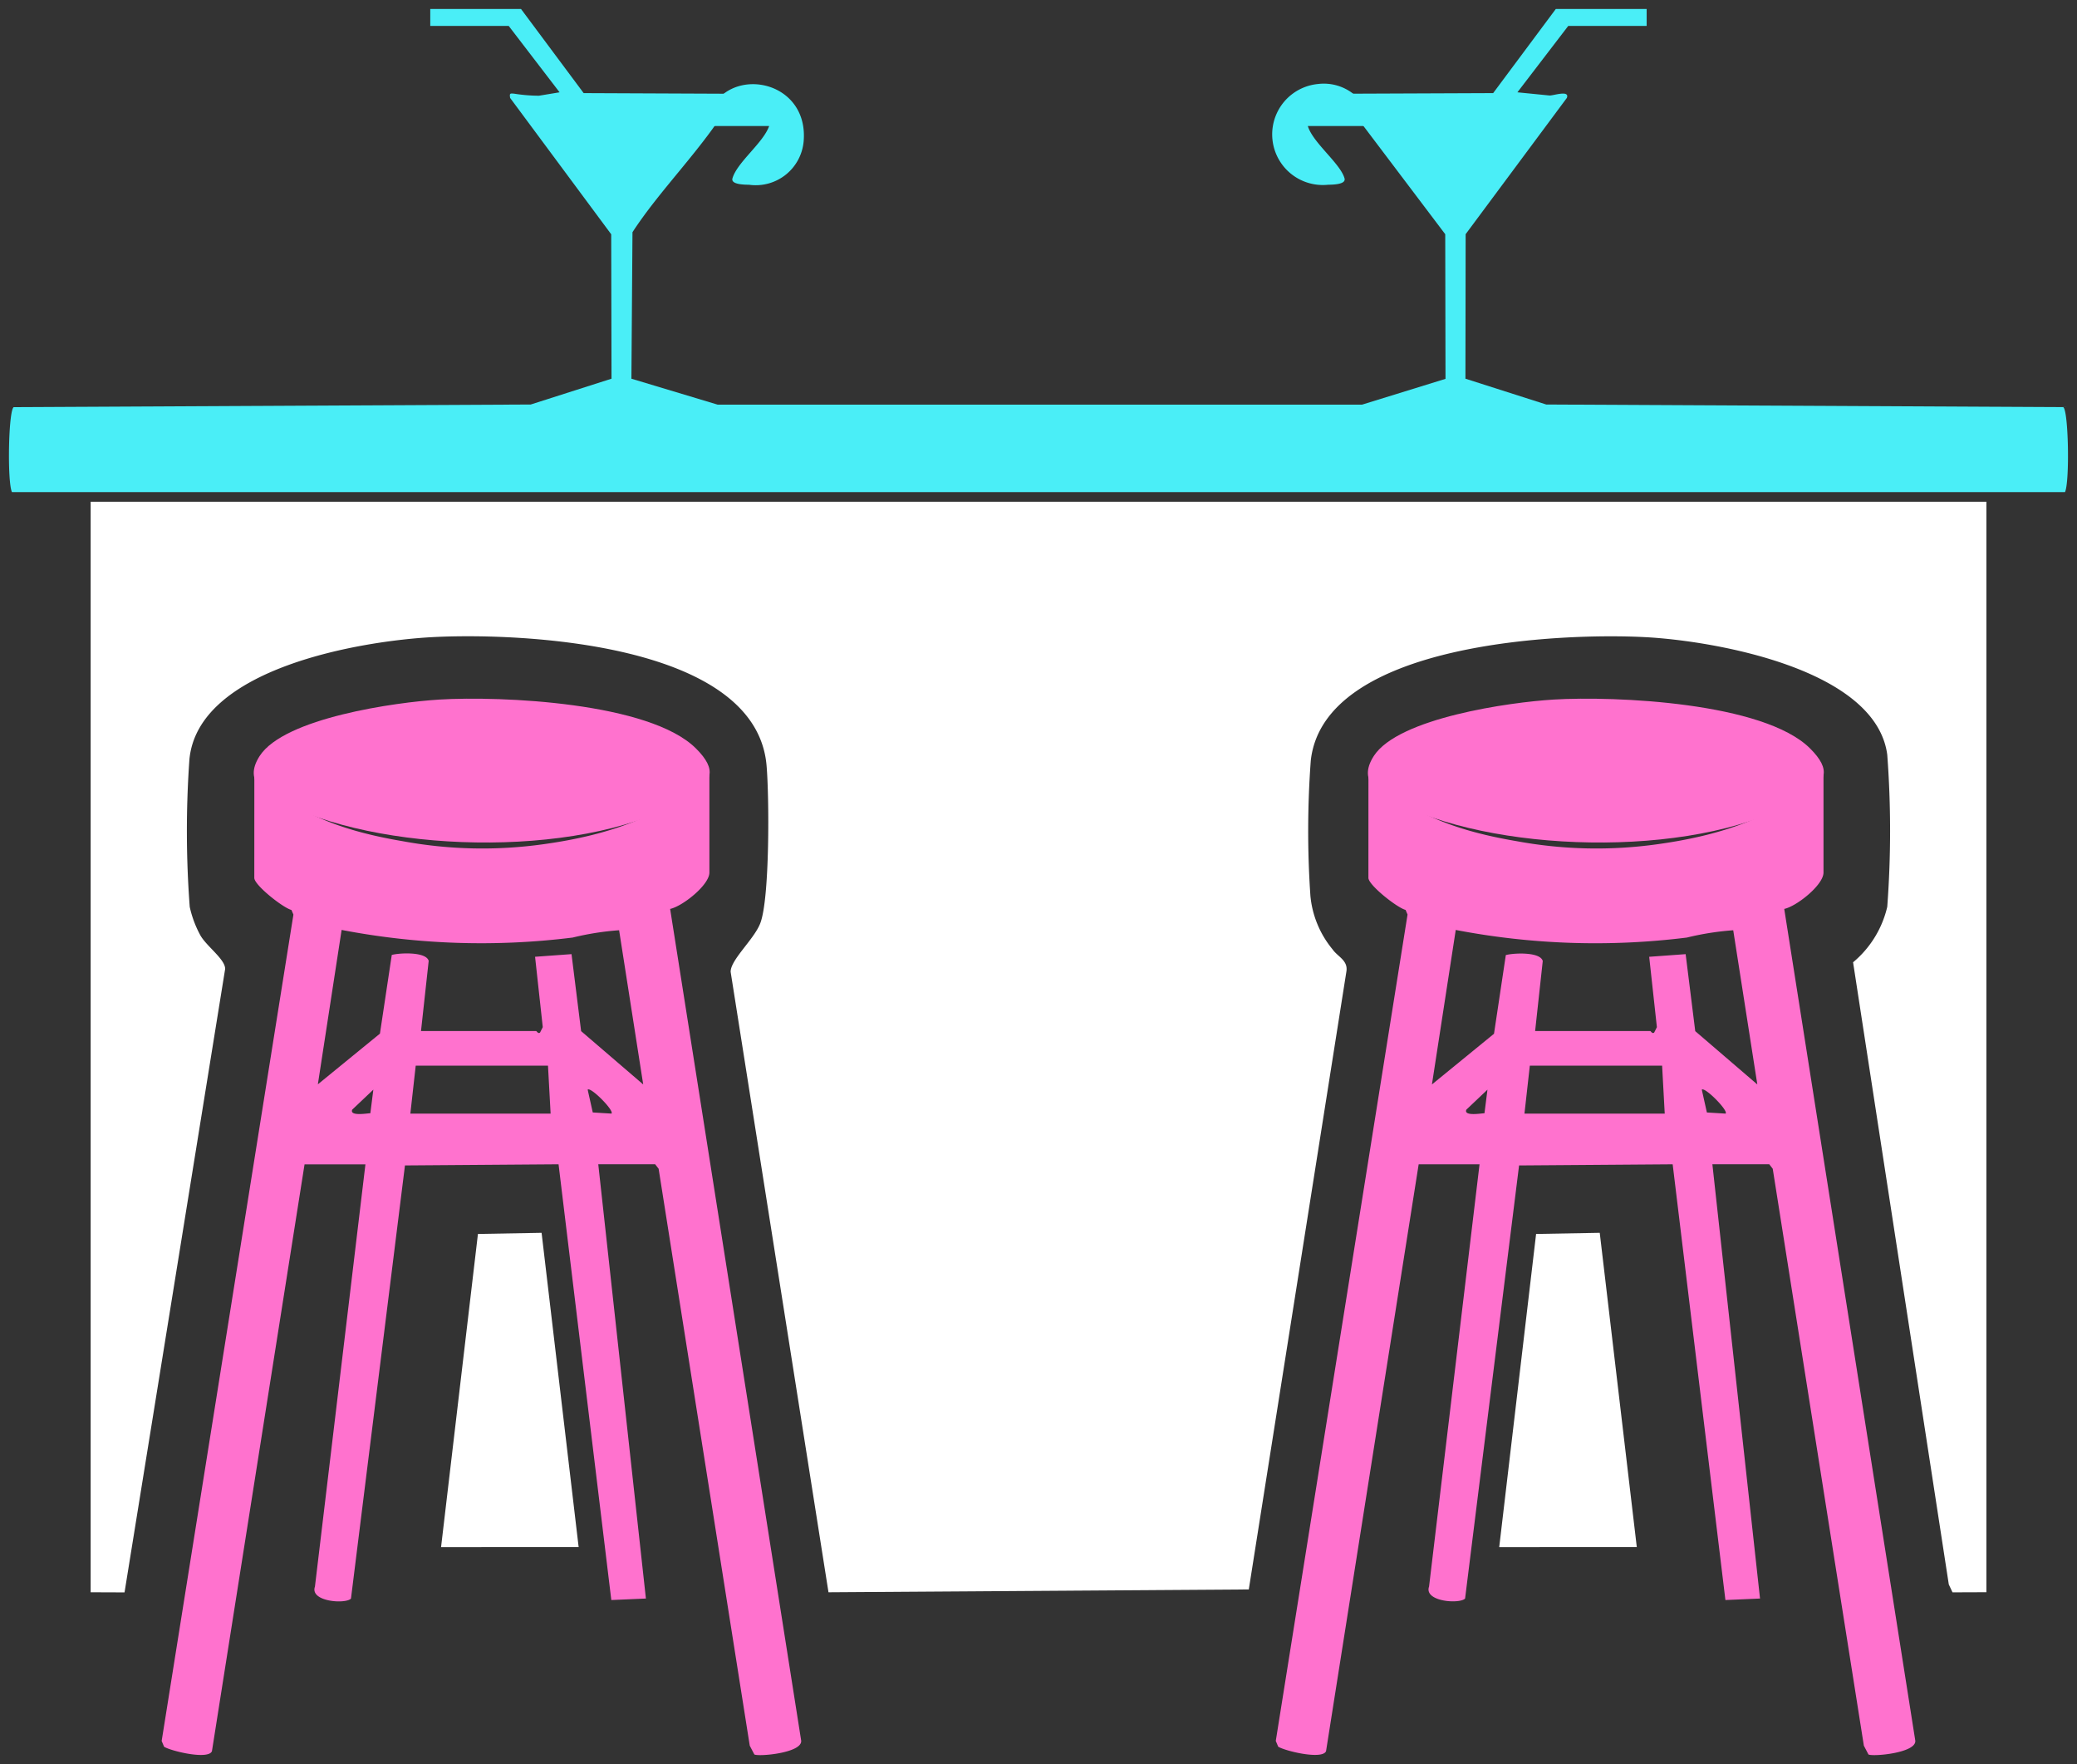
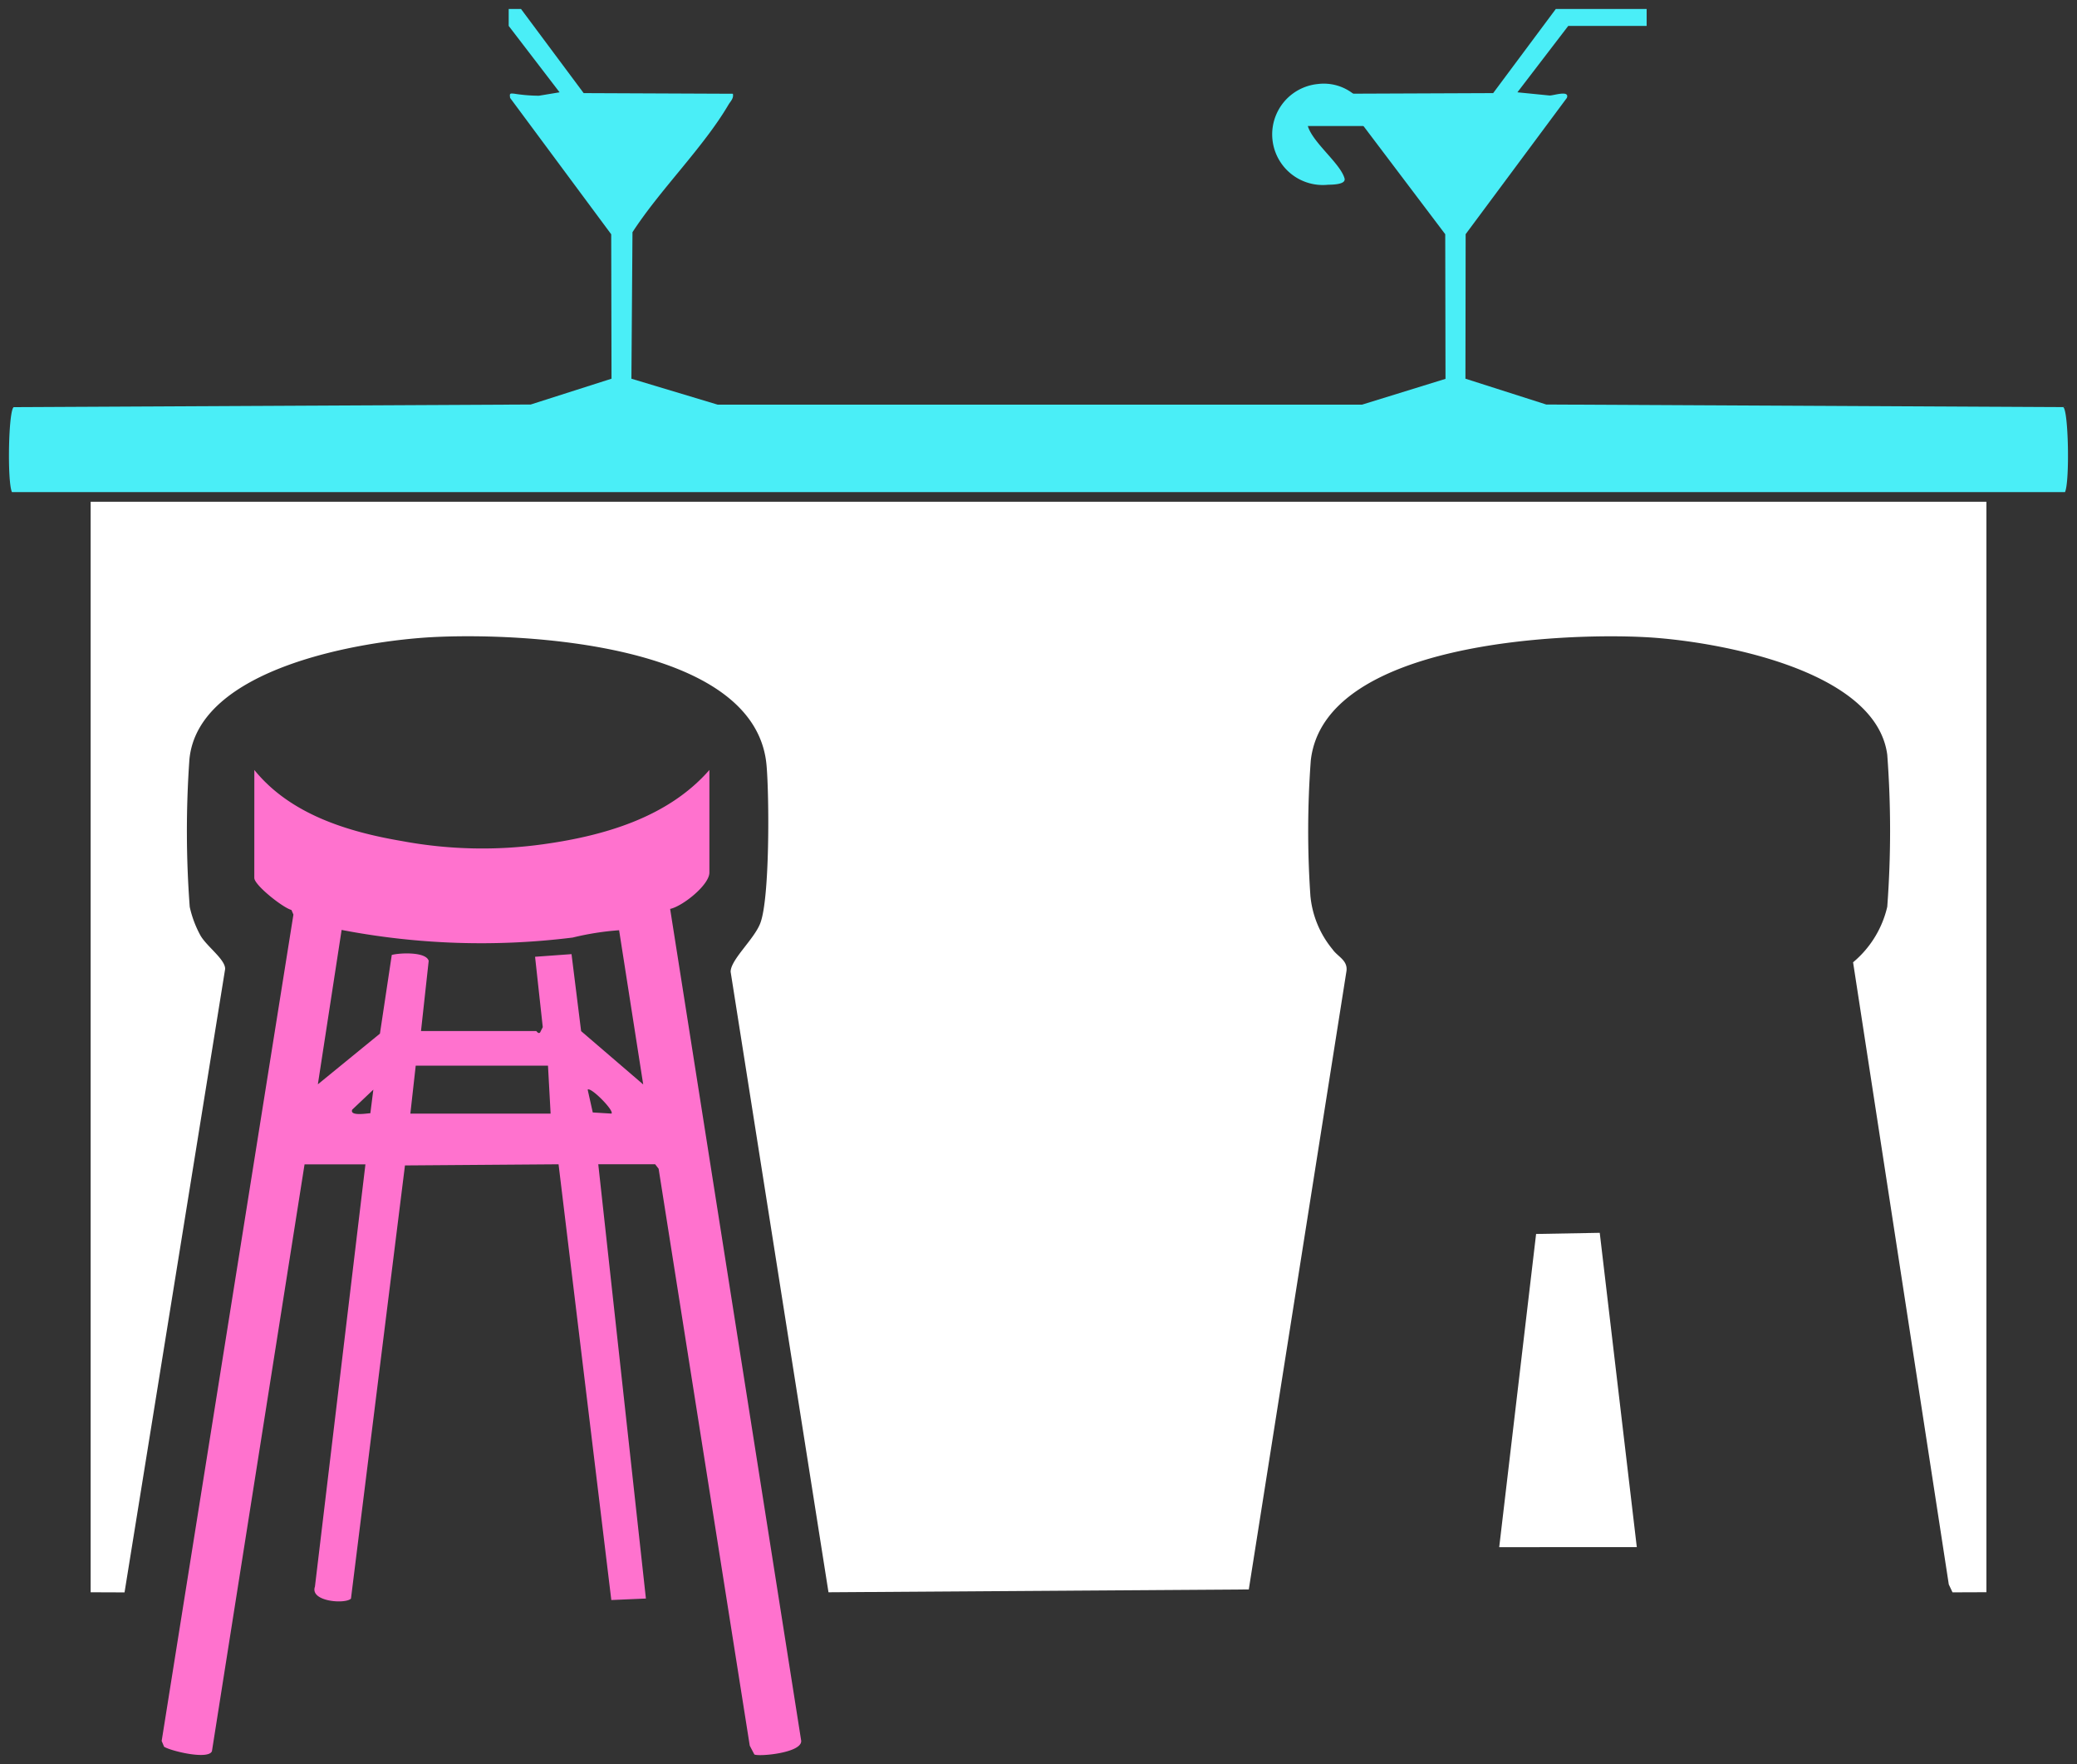
<svg xmlns="http://www.w3.org/2000/svg" width="116.01" height="98.534" viewBox="0 0 116.01 98.534">
  <rect x="0" y="0" width="116.01" height="98.534" fill="#333333" stroke="none" />
  <g id="グループ_180" data-name="グループ 180" transform="translate(-89.219 -72.979)">
    <path id="パス_99" data-name="パス 99" d="M112.872,44.88v60.9l-1.893.007-.208-.442L105.425,70.6a5.716,5.716,0,0,0,1.909-3.1,57.045,57.045,0,0,0,0-8.493c-.64-4.808-9.675-6.348-13.416-6.56-4.752-.269-18.037.285-18.782,6.879a53.2,53.2,0,0,0-.022,7.562,5.487,5.487,0,0,0,1.237,2.989c.288.417.886.617.771,1.255l-5.449,34.493-23.476.158-5.465-34.65c-.006-.676,1.307-1.81,1.655-2.713.538-1.4.5-7.1.352-8.8-.579-6.877-13.754-7.439-18.658-7.18-3.917.208-13.131,1.7-13.582,6.864a56.82,56.82,0,0,0,.02,8.2,6.008,6.008,0,0,0,.6,1.6c.352.613,1.379,1.325,1.379,1.865l-5.62,34.821-1.893-.007V44.88Z" transform="translate(87.297 56.121)" fill="#fff" stroke="rgba(0,0,0,0)" stroke-miterlimit="10" stroke-width="1" />
-     <path id="パス_100" data-name="パス 100" d="M28.6,0l3.5,4.7,8.335.036c.053.267-.131.416-.247.613-1.4,2.383-3.829,4.753-5.361,7.12l-.06,8.181L39.589,22.1H75.572l4.666-1.442-.015-8.078L74.714,5.292l-.147-.558L82.9,4.7,86.4,0h5.073V.947H87.094L84.254,4.655l1.791.178c.2.017,1.143-.323.971.135l-5.653,7.61-.012,8.071,4.513,1.442,28.876.146c.295.172.37,4.156.1,4.745H.167c-.27-.588-.195-4.573.1-4.745l28.876-.146,4.513-1.442-.017-8.065L27.992,4.968c-.035-.258-.013-.258.229-.236a9.016,9.016,0,0,0,1.38.114l1.154-.191L27.913.947H23.532V0Z" transform="translate(89.719 73.479)" fill="#4aeef7" stroke="rgba(0,0,0,0)" stroke-miterlimit="10" stroke-width="1" />
+     <path id="パス_100" data-name="パス 100" d="M28.6,0l3.5,4.7,8.335.036c.053.267-.131.416-.247.613-1.4,2.383-3.829,4.753-5.361,7.12l-.06,8.181L39.589,22.1H75.572l4.666-1.442-.015-8.078L74.714,5.292l-.147-.558L82.9,4.7,86.4,0h5.073V.947H87.094L84.254,4.655l1.791.178c.2.017,1.143-.323.971.135l-5.653,7.61-.012,8.071,4.513,1.442,28.876.146c.295.172.37,4.156.1,4.745H.167c-.27-.588-.195-4.573.1-4.745l28.876-.146,4.513-1.442-.017-8.065L27.992,4.968c-.035-.258-.013-.258.229-.236a9.016,9.016,0,0,0,1.38.114l1.154-.191L27.913.947V0Z" transform="translate(89.719 73.479)" fill="#4aeef7" stroke="rgba(0,0,0,0)" stroke-miterlimit="10" stroke-width="1" />
    <path id="パス_101" data-name="パス 101" d="M16.952,69.12c2,2.472,5.212,3.456,8.248,3.971a24.522,24.522,0,0,0,7.912.174c3.378-.471,6.949-1.5,9.257-4.145v5.728c0,.7-1.508,1.89-2.193,2.032l7.32,46.455c.055.688-2.39.9-2.617.766l-.256-.489-5.09-32.22-.194-.251H36.162l2.661,24.253-1.932.084L33.944,91.142l-8.579.064L22.349,115.4c-.319.316-2.31.169-2.012-.672l2.82-23.583h-3.4l-5.173,32.773c-.191.495-2.275,0-2.673-.247l-.135-.323,7.359-46.151-.111-.259c-.472-.119-2.074-1.387-2.074-1.788ZM26.261,83.7h6.428c.036,0,.113.176.222.083l.151-.3-.43-3.93,2.036-.148.536,4.3,3.468,2.978-1.346-8.612a15.607,15.607,0,0,0-2.59.408,41.3,41.3,0,0,1-12.909-.425L20.5,86.676l3.467-2.831.661-4.394c.421-.117,1.92-.194,2.062.331Zm7.093,1.934H25.966l-.3,2.678H33.5Zm-9.922,2.658.167-1.319-1.18,1.118c-.16.386.859.2,1.012.2m13.468.02c.176-.156-1.164-1.512-1.329-1.337l.285,1.274Z" transform="translate(86.473 46.86)" fill="#ff72ce" stroke="rgba(0,0,0,0)" stroke-miterlimit="10" stroke-width="1" />
-     <path id="パス_102" data-name="パス 102" d="M30.474,61c3.483-.211,11.77.159,14.348,2.725,1.215,1.209.922,1.885-.382,2.707C39,69.859,27.723,69.653,22.025,66.89c-1.179-.572-2.534-1.234-1.571-2.735,1.373-2.138,7.63-3.009,10.019-3.154" transform="translate(83.265 51.049)" fill="#ff72ce" stroke="rgba(0,0,0,0)" stroke-miterlimit="10" stroke-width="1" />
-     <path id="パス_103" data-name="パス 103" d="M34.581,126.758l2.06-17.492,3.555-.064,2.07,17.555Z" transform="translate(79.273 32.627)" fill="#fff" stroke="rgba(0,0,0,0)" stroke-miterlimit="10" stroke-width="1" />
-     <path id="パス_104" data-name="パス 104" d="M114.951,69.12c2,2.472,5.212,3.456,8.248,3.971a24.522,24.522,0,0,0,7.912.174c3.378-.471,6.949-1.5,9.257-4.145v5.728c0,.7-1.508,1.89-2.193,2.032l7.32,46.455c.055.688-2.391.9-2.617.766l-.256-.489-5.09-32.22-.194-.251h-3.177l2.661,24.253-1.933.084-2.946-24.335-8.579.064-3.016,24.19c-.319.316-2.31.169-2.012-.672l2.82-23.583h-3.4l-5.173,32.773c-.191.495-2.275,0-2.673-.247l-.135-.323,7.36-46.151-.111-.259c-.472-.119-2.075-1.387-2.075-1.788Zm9.31,14.581h6.428c.037,0,.113.176.222.083l.151-.3-.43-3.93,2.036-.148.536,4.3,3.468,2.978-1.346-8.612a15.607,15.607,0,0,0-2.59.408,41.3,41.3,0,0,1-12.909-.425l-1.33,8.628,3.467-2.831.66-4.394c.422-.117,1.921-.194,2.063.331Zm7.093,1.934h-7.389l-.3,2.678H131.5Zm-9.922,2.658.167-1.319-1.18,1.118c-.16.386.859.2,1.012.2m13.468.02c.176-.156-1.165-1.512-1.329-1.337l.285,1.274Z" transform="translate(50.702 46.86)" fill="#ff72ce" stroke="rgba(0,0,0,0)" stroke-miterlimit="10" stroke-width="1" />
-     <path id="パス_105" data-name="パス 105" d="M128.474,61c3.483-.211,11.77.159,14.348,2.725,1.215,1.209.922,1.885-.382,2.707-5.441,3.427-16.717,3.221-22.414.458-1.179-.572-2.534-1.234-1.571-2.735,1.373-2.138,7.63-3.009,10.019-3.154" transform="translate(47.494 51.049)" fill="#ff72ce" stroke="rgba(0,0,0,0)" stroke-miterlimit="10" stroke-width="1" />
    <path id="パス_106" data-name="パス 106" d="M132.581,126.758l2.06-17.492,3.555-.064,2.07,17.555Z" transform="translate(40.376 32.627)" fill="#fff" stroke="rgba(0,0,0,0)" stroke-miterlimit="10" stroke-width="1" />
    <path id="パス_107" data-name="パス 107" d="M117.069,5.033h-3.547c.277.932,1.816,2.087,2.05,2.923.1.356-.706.35-.935.358a2.827,2.827,0,0,1-.556-5.627,2.673,2.673,0,0,1,2.988,2.346" transform="translate(48.745 74.984)" fill="#4aeef7" stroke="rgba(0,0,0,0)" stroke-miterlimit="10" stroke-width="1" />
-     <path id="パス_108" data-name="パス 108" d="M59.061,5.047c.554-3.554,5.768-2.879,5.476.826a2.687,2.687,0,0,1-3.044,2.454c-.227-.007-1.038,0-.935-.358.26-.9,1.716-1.975,2.05-2.923Z" transform="translate(69.572 74.971)" fill="#4aeef7" stroke="rgba(0,0,0,0)" stroke-miterlimit="10" stroke-width="1" />
  </g>
</svg>